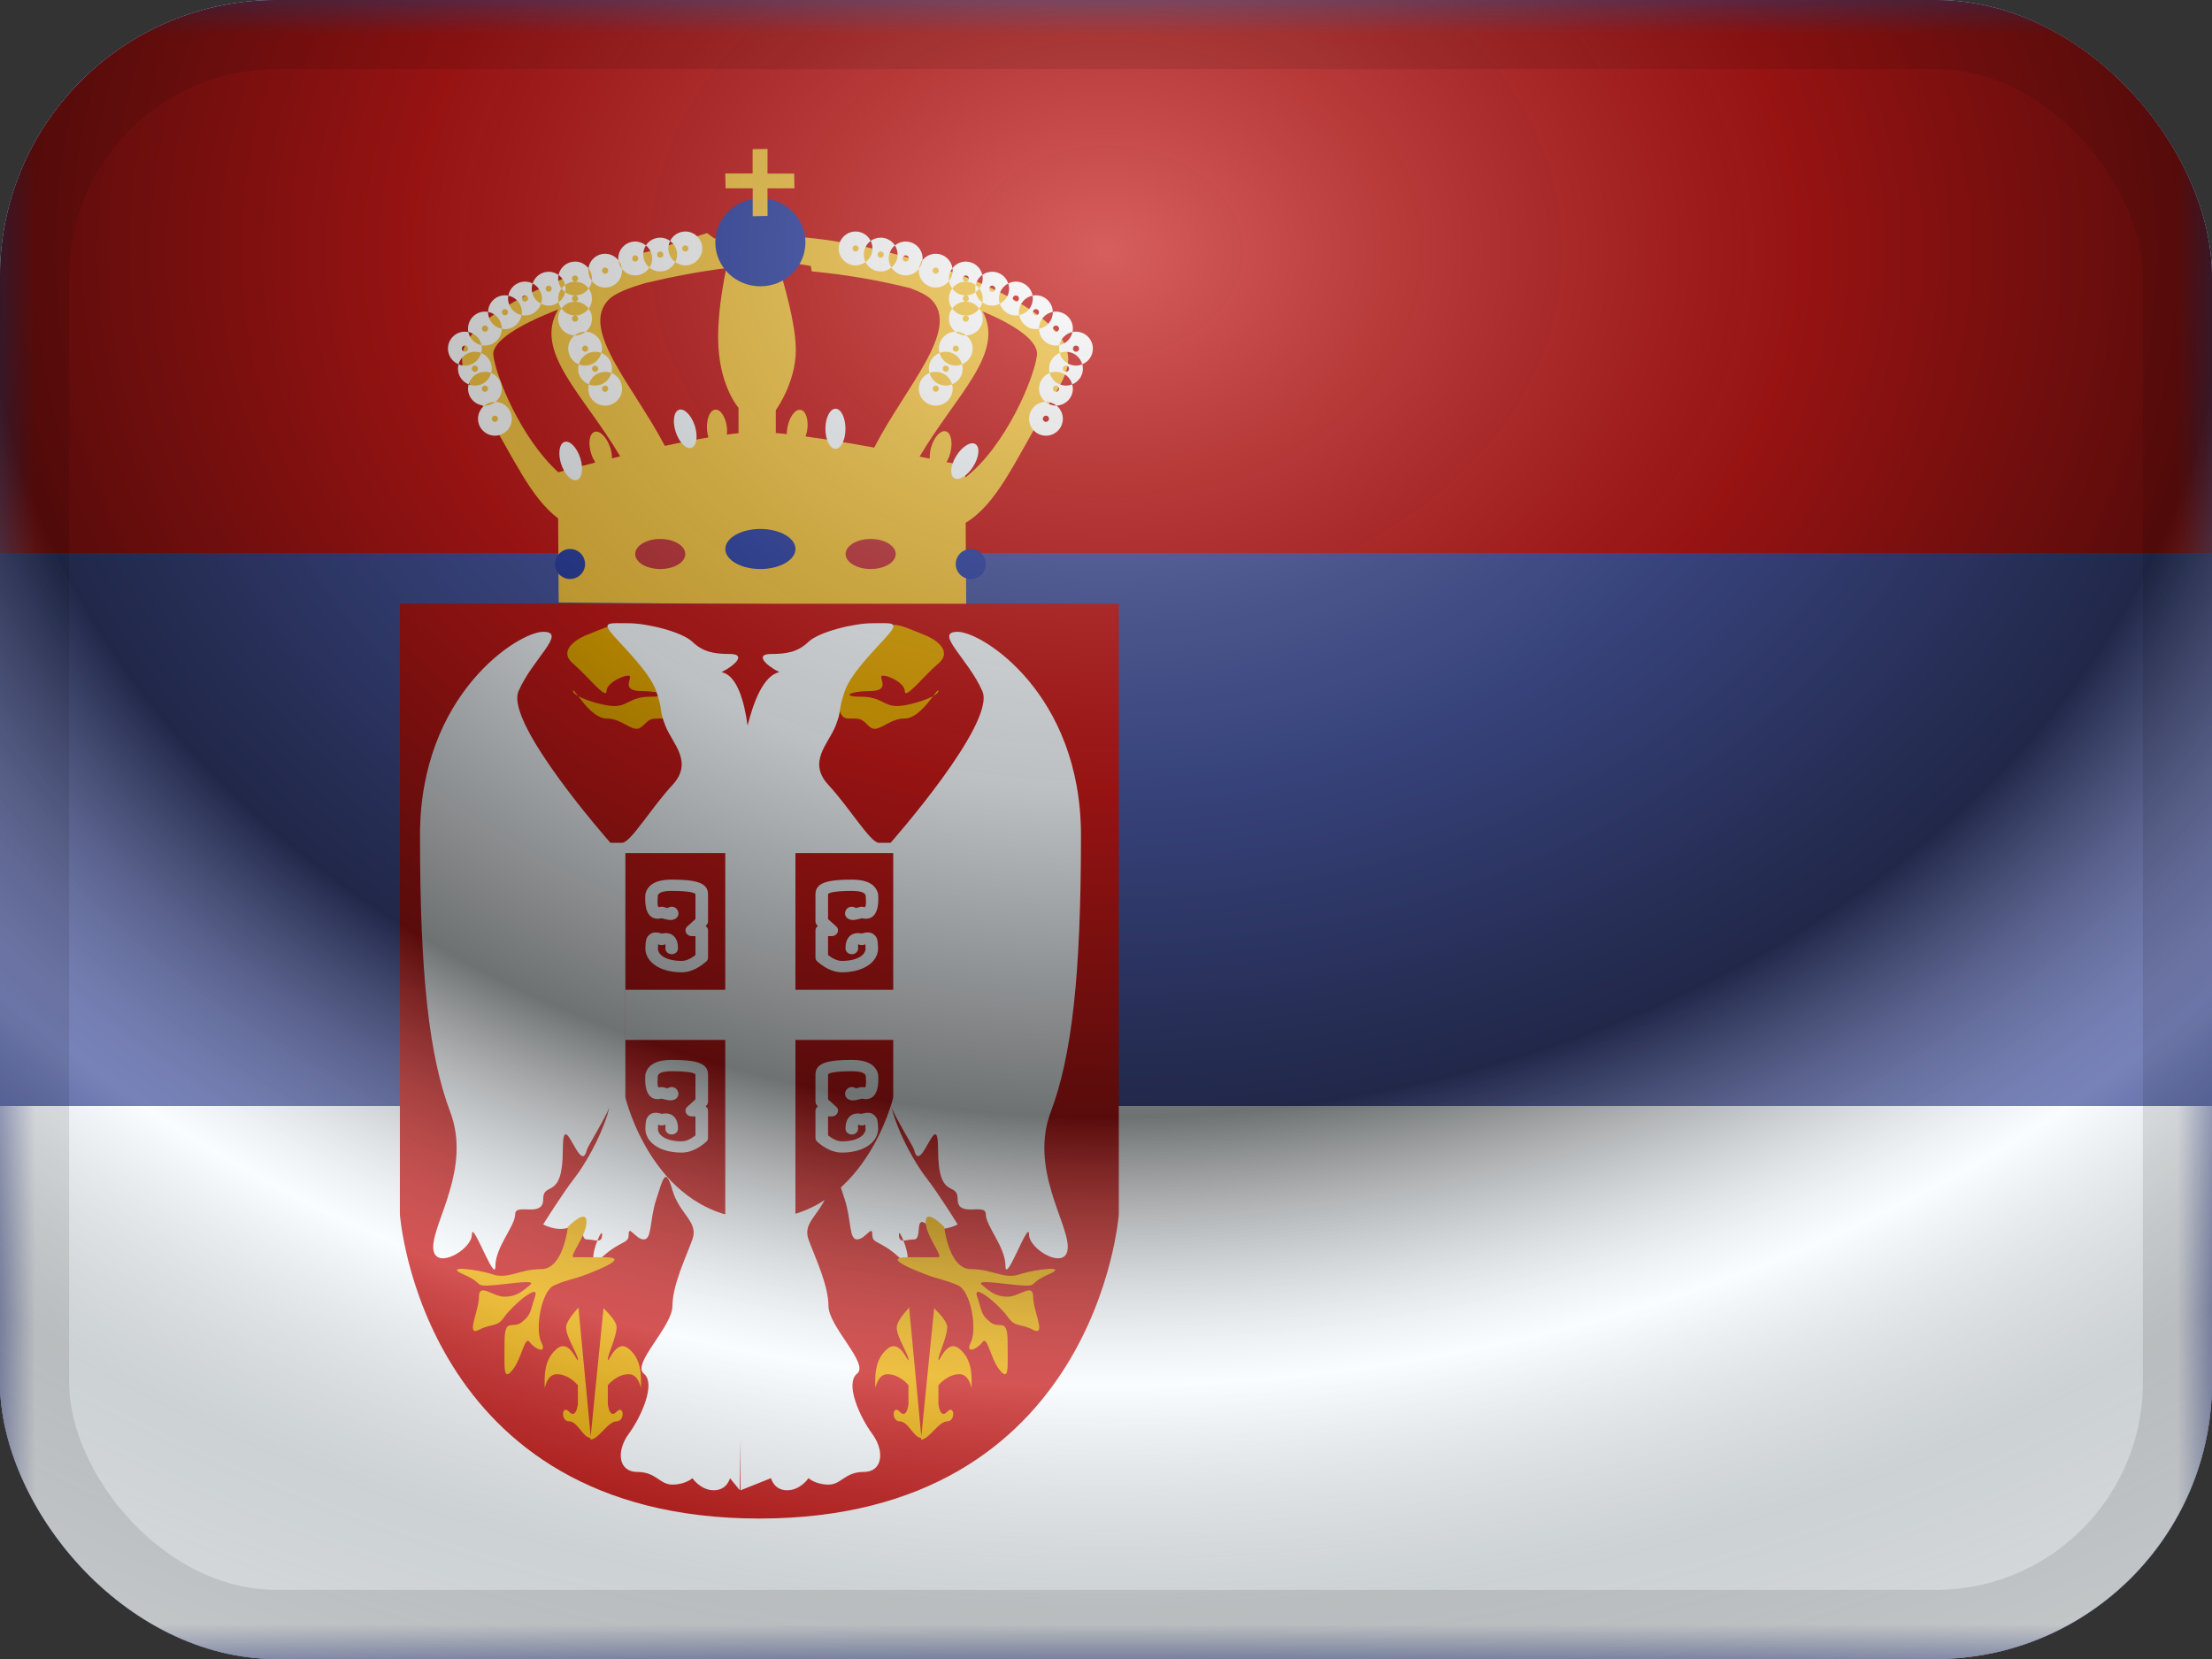
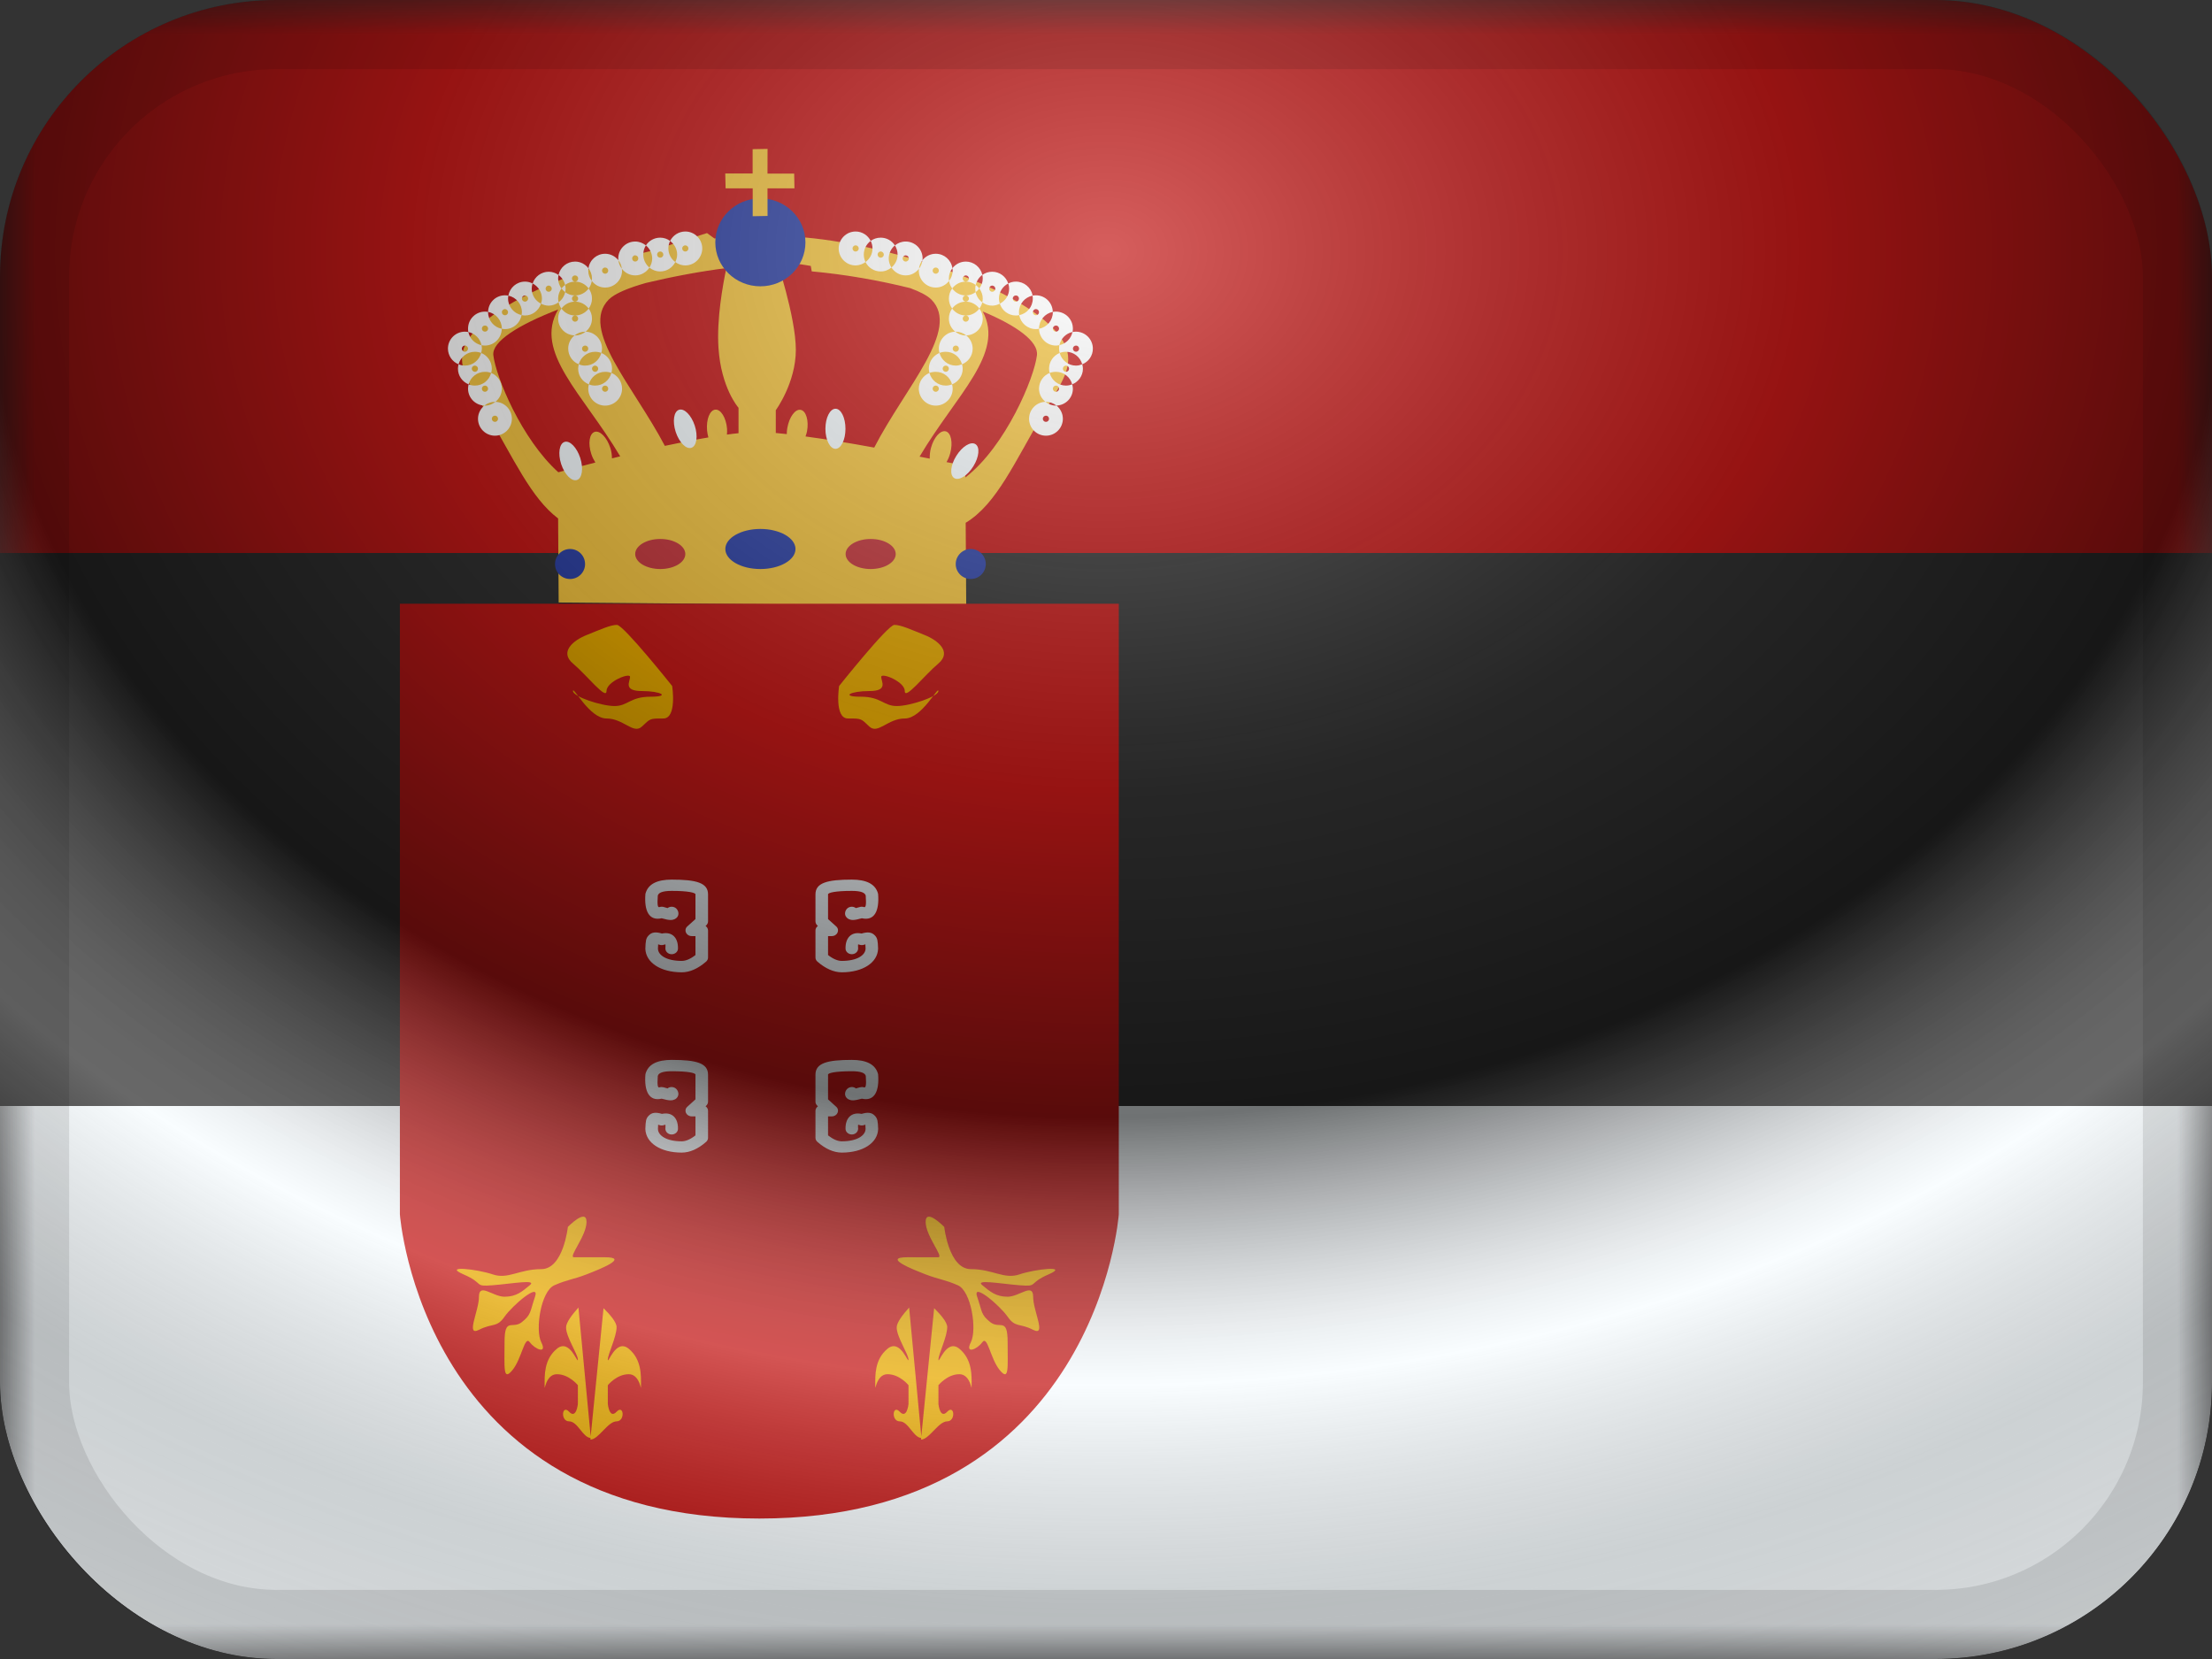
<svg xmlns="http://www.w3.org/2000/svg" width="32" height="24" viewBox="0 0 32 24" fill="none">
  <rect x="0" y="0" width="32" height="24" fill="#333333" stroke="none" />
  <g clip-path="url(#clip0_1177_3462)">
    <g clip-path="url(#clip1_1177_3462)">
-       <rect width="32" height="24" fill="white" />
-       <path fill-rule="evenodd" clip-rule="evenodd" d="M0 0V24H32V0H0Z" fill="#4857A1" />
      <mask id="mask0_1177_3462" style="mask-type:luminance" maskUnits="userSpaceOnUse" x="0" y="0" width="32" height="24">
        <path fill-rule="evenodd" clip-rule="evenodd" d="M0 0V24H32V0H0Z" fill="white" />
      </mask>
      <g mask="url(#mask0_1177_3462)">
        <path fill-rule="evenodd" clip-rule="evenodd" d="M0 0V8H32V0H0Z" fill="#C51918" />
        <path fill-rule="evenodd" clip-rule="evenodd" d="M0 16V24H32V16H0Z" fill="#F7FCFF" />
        <path d="M11.653 3.438V3.436C12.973 3.555 15.014 4.238 15.394 4.964C15.562 5.286 15.345 5.554 15.115 5.942C14.672 6.694 14.419 7.291 13.97 7.563L13.978 8.767L8.082 8.716L8.074 7.5C7.682 7.205 7.434 6.64 7.023 5.942C6.794 5.554 6.575 5.286 6.743 4.964C7.029 4.419 8.321 3.888 9.506 3.608C9.74 3.524 9.985 3.447 10.228 3.372L10.335 3.45C10.429 3.438 10.52 3.427 10.607 3.419L10.742 3.722H11.223C11.223 3.722 11.513 4.583 11.513 5.061C11.513 5.539 11.223 5.934 11.223 5.934V6.264C11.274 6.268 11.327 6.274 11.382 6.28C11.382 6.251 11.384 6.221 11.39 6.19C11.418 6.032 11.504 5.915 11.582 5.929C11.661 5.943 11.703 6.082 11.675 6.239C11.67 6.266 11.661 6.29 11.653 6.314C11.965 6.356 12.315 6.414 12.647 6.475C13.097 5.601 13.902 4.765 13.473 4.333C13.414 4.274 13.306 4.219 13.167 4.168C12.715 4.056 12.222 3.969 11.743 3.926L11.729 3.847C11.633 3.831 11.542 3.816 11.456 3.803L11.343 3.35C11.439 3.379 11.544 3.407 11.653 3.438ZM14.217 4.506C14.541 5.113 13.832 5.711 13.303 6.606C13.354 6.616 13.403 6.625 13.45 6.635C13.449 6.589 13.453 6.536 13.467 6.483C13.508 6.328 13.604 6.22 13.682 6.24C13.759 6.261 13.788 6.403 13.746 6.558C13.733 6.606 13.714 6.648 13.693 6.685C13.862 6.72 13.966 6.74 13.966 6.74V6.907C14.549 6.456 14.964 5.464 15.001 5.138C15.024 4.94 14.709 4.712 14.217 4.506ZM8.075 4.477C7.501 4.699 7.114 4.941 7.137 5.138C7.172 5.447 7.544 6.353 8.077 6.832C8.118 6.821 8.324 6.765 8.613 6.691C8.591 6.655 8.569 6.615 8.554 6.568C8.504 6.416 8.526 6.273 8.602 6.248C8.678 6.223 8.78 6.326 8.829 6.479C8.847 6.532 8.852 6.584 8.853 6.631C8.892 6.621 8.931 6.612 8.972 6.602C8.435 5.696 7.714 5.092 8.075 4.477ZM10.508 3.878C10.13 3.926 9.731 4.001 9.345 4.093C9.095 4.164 8.896 4.244 8.807 4.333C8.381 4.761 9.165 5.586 9.618 6.45C9.832 6.404 10.047 6.362 10.248 6.328C10.239 6.297 10.232 6.263 10.229 6.227C10.215 6.067 10.268 5.933 10.348 5.926C10.428 5.919 10.504 6.043 10.518 6.202C10.52 6.232 10.518 6.26 10.516 6.287C10.574 6.279 10.63 6.272 10.684 6.267V5.899C10.682 5.897 10.433 5.617 10.394 5.034C10.366 4.615 10.457 4.123 10.508 3.878Z" fill="#F6C540" />
        <path d="M8.247 7.942C8.367 7.942 8.464 8.04 8.464 8.16C8.464 8.279 8.367 8.376 8.247 8.376C8.127 8.376 8.029 8.28 8.029 8.16C8.029 8.04 8.127 7.942 8.247 7.942ZM14.044 7.942C14.164 7.942 14.261 8.04 14.261 8.16C14.261 8.28 14.164 8.376 14.044 8.376C13.924 8.376 13.826 8.28 13.826 8.16C13.826 8.04 13.924 7.942 14.044 7.942ZM11 7.652C11.28 7.652 11.508 7.782 11.508 7.942C11.508 8.102 11.28 8.232 11 8.232C10.72 8.232 10.493 8.102 10.493 7.942C10.493 7.782 10.72 7.652 11 7.652ZM11 2.87C11.36 2.87 11.652 3.155 11.652 3.506C11.652 3.858 11.36 4.142 11 4.142C10.64 4.142 10.348 3.858 10.348 3.506C10.348 3.155 10.64 2.87 11 2.87Z" fill="#2E42A5" />
        <path d="M9.552 7.797C9.752 7.797 9.914 7.895 9.914 8.015C9.914 8.135 9.752 8.232 9.552 8.232C9.352 8.232 9.19 8.135 9.189 8.015C9.189 7.895 9.352 7.797 9.552 7.797ZM12.596 7.797C12.796 7.797 12.958 7.895 12.958 8.015C12.958 8.135 12.795 8.232 12.596 8.232C12.396 8.232 12.234 8.135 12.233 8.015C12.233 7.895 12.396 7.797 12.596 7.797Z" fill="#C5363C" />
        <path d="M8.167 6.393C8.243 6.368 8.344 6.472 8.394 6.624C8.443 6.776 8.422 6.92 8.346 6.944C8.27 6.969 8.168 6.865 8.118 6.713C8.069 6.561 8.091 6.417 8.167 6.393ZM13.835 6.594C13.92 6.458 14.043 6.382 14.111 6.425C14.179 6.467 14.165 6.611 14.08 6.747C13.995 6.883 13.872 6.958 13.804 6.916C13.736 6.873 13.75 6.729 13.835 6.594ZM12.087 5.913C12.167 5.913 12.231 6.043 12.231 6.203C12.231 6.363 12.167 6.493 12.087 6.493C12.007 6.493 11.941 6.363 11.941 6.203C11.941 6.043 12.007 5.913 12.087 5.913ZM9.823 5.928C9.899 5.903 10.001 6.006 10.051 6.158C10.1 6.31 10.078 6.454 10.002 6.478C9.926 6.503 9.825 6.4 9.775 6.248C9.726 6.096 9.747 5.953 9.823 5.928Z" fill="#F7FCFF" />
        <path d="M7.167 5.813C7.299 5.817 7.405 5.925 7.405 6.058C7.405 6.193 7.295 6.303 7.16 6.303C7.025 6.303 6.915 6.193 6.915 6.058C6.915 5.981 6.952 5.912 7.008 5.867C7.01 5.867 7.013 5.868 7.016 5.868C7.073 5.868 7.125 5.847 7.167 5.813ZM15.124 5.813C15.166 5.847 15.218 5.868 15.276 5.868C15.279 5.868 15.281 5.867 15.283 5.867C15.339 5.912 15.376 5.981 15.376 6.058C15.376 6.193 15.266 6.303 15.131 6.303C14.996 6.303 14.887 6.193 14.887 6.058C14.887 5.925 14.992 5.817 15.124 5.813ZM7.16 6.013C7.135 6.013 7.115 6.033 7.115 6.058C7.115 6.083 7.135 6.103 7.16 6.103C7.185 6.103 7.205 6.083 7.205 6.058C7.205 6.033 7.185 6.013 7.16 6.013ZM15.131 6.013C15.106 6.014 15.086 6.034 15.086 6.058C15.086 6.083 15.106 6.103 15.131 6.103C15.156 6.103 15.176 6.083 15.176 6.058C15.176 6.033 15.156 6.013 15.131 6.013ZM8.845 5.395C8.935 5.431 8.999 5.52 8.999 5.623C8.999 5.758 8.889 5.868 8.754 5.868C8.619 5.868 8.51 5.758 8.51 5.623C8.51 5.601 8.513 5.58 8.519 5.56C8.547 5.572 8.577 5.578 8.609 5.578C8.723 5.578 8.817 5.5 8.845 5.395ZM13.446 5.395C13.474 5.5 13.568 5.578 13.682 5.578C13.714 5.578 13.744 5.571 13.773 5.56C13.778 5.58 13.782 5.601 13.782 5.623C13.782 5.758 13.672 5.868 13.537 5.868C13.402 5.868 13.292 5.758 13.292 5.623C13.292 5.52 13.356 5.431 13.446 5.395ZM7.105 5.395C7.196 5.431 7.26 5.519 7.26 5.623C7.26 5.7 7.223 5.768 7.167 5.813C7.165 5.813 7.162 5.813 7.16 5.813C7.102 5.813 7.05 5.833 7.008 5.867C6.876 5.863 6.771 5.755 6.771 5.623C6.771 5.601 6.774 5.58 6.779 5.56C6.807 5.572 6.838 5.578 6.87 5.578C6.984 5.578 7.078 5.5 7.105 5.395ZM15.185 5.395C15.212 5.5 15.307 5.578 15.421 5.578C15.453 5.578 15.483 5.571 15.511 5.56C15.516 5.58 15.521 5.601 15.521 5.623C15.521 5.756 15.415 5.863 15.283 5.867C15.241 5.834 15.188 5.813 15.131 5.813C15.129 5.813 15.126 5.813 15.124 5.813C15.068 5.768 15.031 5.7 15.031 5.623C15.031 5.52 15.095 5.431 15.185 5.395ZM7.016 5.578C6.991 5.578 6.971 5.598 6.971 5.623C6.971 5.648 6.991 5.668 7.016 5.668C7.04 5.667 7.061 5.647 7.061 5.623C7.06 5.598 7.04 5.578 7.016 5.578ZM8.754 5.578C8.729 5.578 8.709 5.598 8.709 5.623C8.709 5.647 8.729 5.667 8.754 5.668C8.779 5.668 8.799 5.648 8.799 5.623C8.799 5.598 8.779 5.578 8.754 5.578ZM13.537 5.578C13.512 5.578 13.492 5.598 13.492 5.623C13.492 5.648 13.512 5.668 13.537 5.668C13.562 5.668 13.582 5.647 13.582 5.623C13.582 5.598 13.562 5.578 13.537 5.578ZM15.276 5.578C15.252 5.578 15.232 5.598 15.231 5.623C15.231 5.648 15.252 5.668 15.276 5.668C15.301 5.668 15.321 5.647 15.321 5.623C15.321 5.598 15.301 5.578 15.276 5.578ZM13.591 5.106C13.619 5.211 13.714 5.289 13.827 5.289C13.859 5.289 13.889 5.281 13.917 5.27C13.922 5.29 13.927 5.312 13.927 5.334C13.927 5.437 13.863 5.524 13.773 5.56C13.745 5.456 13.65 5.379 13.537 5.379C13.505 5.379 13.474 5.384 13.446 5.395C13.441 5.375 13.437 5.355 13.437 5.334C13.437 5.231 13.501 5.142 13.591 5.106ZM6.961 5.106C7.051 5.142 7.115 5.23 7.115 5.334C7.115 5.355 7.111 5.375 7.105 5.395C7.078 5.384 7.047 5.379 7.016 5.379C6.902 5.379 6.807 5.456 6.779 5.56C6.689 5.524 6.625 5.437 6.625 5.334C6.625 5.312 6.628 5.29 6.634 5.27C6.662 5.282 6.693 5.289 6.726 5.289C6.839 5.289 6.933 5.211 6.961 5.106ZM8.699 5.106C8.79 5.142 8.854 5.23 8.854 5.334C8.854 5.355 8.85 5.375 8.845 5.395C8.817 5.384 8.786 5.379 8.754 5.379C8.641 5.379 8.546 5.456 8.519 5.56C8.428 5.524 8.364 5.437 8.364 5.334C8.364 5.312 8.368 5.29 8.373 5.27C8.401 5.282 8.432 5.289 8.465 5.289C8.578 5.289 8.671 5.211 8.699 5.106ZM15.33 5.106C15.358 5.211 15.453 5.289 15.566 5.289C15.598 5.289 15.628 5.281 15.656 5.27C15.662 5.29 15.666 5.312 15.666 5.334C15.666 5.437 15.601 5.524 15.511 5.56C15.483 5.456 15.39 5.379 15.276 5.379C15.244 5.379 15.213 5.384 15.185 5.395C15.179 5.375 15.176 5.355 15.176 5.334C15.176 5.231 15.24 5.142 15.33 5.106ZM6.87 5.289C6.845 5.289 6.825 5.309 6.825 5.334C6.825 5.358 6.846 5.378 6.87 5.379C6.895 5.379 6.915 5.358 6.915 5.334C6.915 5.309 6.895 5.289 6.87 5.289ZM8.609 5.289C8.585 5.289 8.564 5.309 8.564 5.334C8.565 5.358 8.585 5.379 8.609 5.379C8.634 5.379 8.654 5.358 8.654 5.334C8.654 5.309 8.634 5.289 8.609 5.289ZM13.682 5.289C13.657 5.289 13.637 5.309 13.637 5.334C13.637 5.358 13.657 5.378 13.682 5.379C13.706 5.379 13.726 5.358 13.727 5.334C13.727 5.309 13.707 5.289 13.682 5.289ZM15.421 5.289C15.396 5.289 15.376 5.309 15.376 5.334C15.376 5.358 15.396 5.378 15.421 5.379C15.446 5.379 15.466 5.358 15.466 5.334C15.466 5.309 15.446 5.289 15.421 5.289ZM6.726 4.798C6.743 4.799 6.759 4.8 6.775 4.803C6.795 4.899 6.87 4.974 6.966 4.994C6.969 5.01 6.971 5.027 6.971 5.044C6.971 5.065 6.966 5.086 6.961 5.106C6.933 5.095 6.902 5.089 6.87 5.089C6.757 5.089 6.662 5.166 6.634 5.27C6.544 5.234 6.481 5.146 6.48 5.044C6.48 4.908 6.59 4.798 6.726 4.798ZM8.472 4.798C8.604 4.802 8.709 4.911 8.709 5.044C8.709 5.065 8.705 5.086 8.699 5.106C8.671 5.095 8.641 5.089 8.609 5.089C8.496 5.089 8.401 5.166 8.373 5.27C8.283 5.234 8.22 5.146 8.22 5.044C8.22 4.966 8.256 4.897 8.312 4.852C8.315 4.852 8.317 4.853 8.319 4.853C8.377 4.853 8.43 4.832 8.472 4.798ZM13.819 4.798C13.861 4.832 13.914 4.853 13.972 4.853C13.974 4.853 13.976 4.852 13.977 4.852C14.034 4.897 14.071 4.966 14.071 5.044C14.071 5.147 14.007 5.234 13.917 5.27C13.889 5.166 13.795 5.089 13.682 5.089C13.649 5.089 13.619 5.095 13.591 5.106C13.585 5.086 13.582 5.065 13.582 5.044C13.582 4.911 13.688 4.802 13.819 4.798ZM15.276 4.508C15.412 4.509 15.521 4.618 15.521 4.754C15.521 4.771 15.519 4.787 15.516 4.803H15.517C15.533 4.8 15.55 4.798 15.566 4.798C15.701 4.799 15.81 4.908 15.81 5.044C15.81 5.147 15.747 5.234 15.656 5.27C15.628 5.166 15.534 5.089 15.421 5.089C15.389 5.089 15.358 5.095 15.33 5.106C15.325 5.086 15.321 5.065 15.321 5.044C15.321 5.026 15.323 5.009 15.326 4.993C15.421 4.973 15.495 4.898 15.515 4.803C15.42 4.823 15.346 4.898 15.326 4.993C15.31 4.996 15.293 4.999 15.276 4.999C15.142 4.999 15.033 4.89 15.031 4.756C15.145 4.735 15.231 4.636 15.231 4.516C15.231 4.515 15.23 4.514 15.23 4.512C15.245 4.51 15.261 4.508 15.276 4.508ZM6.726 4.999C6.701 4.999 6.681 5.019 6.681 5.044C6.681 5.068 6.701 5.089 6.726 5.089C6.75 5.088 6.77 5.068 6.771 5.044C6.771 5.019 6.75 4.999 6.726 4.999ZM8.465 4.999C8.44 4.999 8.42 5.019 8.42 5.044C8.42 5.068 8.44 5.089 8.465 5.089C8.489 5.088 8.51 5.068 8.51 5.044C8.51 5.019 8.49 4.999 8.465 4.999ZM13.827 4.999C13.802 4.999 13.782 5.019 13.782 5.044C13.782 5.068 13.802 5.089 13.827 5.089C13.852 5.088 13.872 5.068 13.872 5.044C13.872 5.019 13.852 4.999 13.827 4.999ZM15.566 4.999C15.542 4.999 15.521 5.019 15.521 5.044C15.522 5.068 15.542 5.089 15.566 5.089C15.591 5.088 15.611 5.068 15.611 5.044C15.611 5.019 15.591 4.999 15.566 4.999ZM7.061 4.512C7.061 4.514 7.061 4.515 7.061 4.516C7.061 4.636 7.146 4.735 7.259 4.756C7.257 4.89 7.15 4.998 7.016 4.999C6.999 4.999 6.982 4.997 6.966 4.994C6.946 4.898 6.871 4.823 6.775 4.803C6.772 4.787 6.771 4.771 6.771 4.754C6.771 4.618 6.88 4.508 7.016 4.508C7.031 4.508 7.046 4.51 7.061 4.512ZM8.516 4.464C8.546 4.504 8.564 4.554 8.564 4.609C8.564 4.686 8.528 4.754 8.472 4.798C8.469 4.798 8.467 4.798 8.465 4.798C8.407 4.798 8.354 4.819 8.312 4.852C8.181 4.848 8.074 4.742 8.074 4.609C8.074 4.555 8.092 4.504 8.122 4.464C8.167 4.524 8.238 4.564 8.319 4.564C8.4 4.564 8.471 4.524 8.516 4.464ZM14.168 4.464C14.198 4.504 14.217 4.554 14.217 4.609C14.217 4.742 14.11 4.849 13.977 4.852C13.936 4.819 13.884 4.799 13.827 4.798C13.825 4.798 13.822 4.798 13.819 4.798C13.764 4.754 13.727 4.686 13.727 4.609C13.727 4.555 13.745 4.504 13.774 4.464C13.819 4.524 13.891 4.564 13.972 4.564C14.053 4.564 14.123 4.524 14.168 4.464ZM7.016 4.709C6.991 4.709 6.971 4.729 6.971 4.754C6.971 4.778 6.991 4.798 7.016 4.798C7.04 4.798 7.061 4.778 7.061 4.754C7.061 4.729 7.04 4.709 7.016 4.709ZM15.276 4.709C15.252 4.709 15.232 4.729 15.231 4.754C15.231 4.778 15.252 4.798 15.276 4.798C15.301 4.798 15.321 4.778 15.321 4.754C15.321 4.729 15.301 4.709 15.276 4.709ZM7.354 4.277C7.352 4.291 7.35 4.305 7.35 4.319C7.35 4.437 7.434 4.535 7.545 4.558C7.525 4.674 7.426 4.761 7.305 4.761C7.289 4.761 7.274 4.759 7.259 4.756L7.26 4.754C7.26 4.634 7.174 4.534 7.061 4.512C7.063 4.379 7.171 4.272 7.305 4.272C7.322 4.272 7.339 4.274 7.354 4.277ZM14.986 4.272C15.12 4.272 15.228 4.379 15.23 4.512C15.117 4.534 15.031 4.634 15.031 4.754V4.756C15.017 4.759 15.002 4.761 14.986 4.761C14.866 4.761 14.765 4.674 14.745 4.559C14.857 4.537 14.941 4.438 14.941 4.319C14.941 4.304 14.939 4.29 14.937 4.276C14.953 4.273 14.969 4.272 14.986 4.272ZM8.319 4.564C8.295 4.564 8.274 4.584 8.274 4.609C8.275 4.634 8.295 4.654 8.319 4.654C8.344 4.654 8.364 4.634 8.364 4.609C8.364 4.584 8.344 4.564 8.319 4.564ZM13.972 4.564C13.947 4.564 13.927 4.584 13.927 4.609C13.927 4.634 13.947 4.654 13.972 4.654C13.996 4.654 14.016 4.634 14.017 4.609C14.017 4.584 13.996 4.564 13.972 4.564ZM7.595 4.074C7.635 4.074 7.672 4.084 7.705 4.101C7.697 4.125 7.692 4.15 7.692 4.176C7.692 4.271 7.747 4.353 7.826 4.393C7.794 4.492 7.704 4.564 7.595 4.564C7.578 4.564 7.561 4.562 7.545 4.558C7.547 4.545 7.55 4.531 7.55 4.516C7.55 4.398 7.466 4.3 7.354 4.277C7.374 4.162 7.474 4.074 7.595 4.074ZM14.696 4.074C14.815 4.074 14.914 4.158 14.937 4.269V4.277C14.825 4.3 14.741 4.398 14.741 4.516C14.741 4.531 14.743 4.545 14.745 4.559C14.729 4.562 14.713 4.564 14.696 4.564C14.587 4.564 14.495 4.492 14.464 4.393C14.543 4.353 14.599 4.272 14.599 4.176C14.599 4.15 14.594 4.125 14.586 4.101C14.619 4.084 14.656 4.074 14.696 4.074ZM7.305 4.471C7.28 4.472 7.26 4.492 7.26 4.516C7.26 4.541 7.28 4.561 7.305 4.561C7.33 4.561 7.35 4.541 7.35 4.516C7.349 4.492 7.329 4.471 7.305 4.471ZM14.986 4.471C14.962 4.471 14.942 4.492 14.941 4.516C14.941 4.541 14.961 4.561 14.986 4.561C15.011 4.561 15.031 4.541 15.031 4.516C15.031 4.492 15.011 4.471 14.986 4.471ZM8.175 4.122C8.179 4.139 8.183 4.158 8.183 4.176C8.183 4.194 8.179 4.21 8.176 4.226C8.216 4.256 8.265 4.274 8.319 4.274C8.4 4.274 8.471 4.234 8.516 4.173C8.546 4.214 8.564 4.264 8.564 4.319C8.564 4.373 8.546 4.423 8.516 4.464C8.471 4.403 8.4 4.364 8.319 4.364C8.238 4.364 8.167 4.403 8.122 4.464C8.102 4.437 8.089 4.406 8.081 4.373C8.129 4.338 8.163 4.286 8.176 4.226C8.156 4.211 8.138 4.194 8.123 4.173C8.138 4.154 8.155 4.136 8.175 4.122ZM14.115 4.122C14.135 4.136 14.152 4.154 14.167 4.173C14.152 4.194 14.135 4.211 14.114 4.226C14.127 4.287 14.162 4.339 14.21 4.374C14.202 4.407 14.188 4.437 14.168 4.464C14.123 4.403 14.052 4.364 13.972 4.364C13.891 4.364 13.819 4.403 13.774 4.464C13.745 4.423 13.727 4.373 13.727 4.319C13.727 4.264 13.745 4.214 13.775 4.173C13.82 4.234 13.891 4.274 13.972 4.274C14.025 4.274 14.074 4.255 14.114 4.226C14.111 4.21 14.109 4.193 14.109 4.176C14.109 4.158 14.111 4.139 14.115 4.122ZM7.938 3.931C7.991 3.931 8.04 3.949 8.08 3.978C8.077 3.995 8.074 4.012 8.074 4.029C8.074 4.083 8.093 4.133 8.123 4.173C8.093 4.214 8.074 4.264 8.074 4.319C8.074 4.337 8.077 4.355 8.081 4.373C8.041 4.402 7.992 4.421 7.938 4.422C7.897 4.422 7.86 4.41 7.826 4.393C7.834 4.37 7.84 4.345 7.84 4.319C7.84 4.224 7.785 4.142 7.705 4.101C7.737 4.003 7.829 3.931 7.938 3.931ZM14.354 3.931C14.463 3.931 14.554 4.003 14.586 4.101C14.506 4.142 14.451 4.224 14.451 4.319C14.451 4.345 14.456 4.37 14.464 4.393C14.431 4.41 14.394 4.421 14.354 4.422C14.3 4.422 14.251 4.403 14.21 4.374C14.214 4.356 14.217 4.338 14.217 4.319C14.217 4.264 14.197 4.214 14.167 4.173C14.197 4.133 14.217 4.084 14.217 4.029C14.217 4.011 14.214 3.994 14.211 3.977C14.251 3.948 14.301 3.931 14.354 3.931ZM7.595 4.274C7.57 4.274 7.55 4.294 7.55 4.319C7.55 4.344 7.57 4.364 7.595 4.364C7.619 4.364 7.64 4.344 7.64 4.319C7.64 4.294 7.62 4.274 7.595 4.274ZM8.319 4.274C8.295 4.274 8.274 4.294 8.274 4.319C8.274 4.344 8.295 4.364 8.319 4.364C8.344 4.364 8.364 4.344 8.364 4.319C8.364 4.294 8.344 4.274 8.319 4.274ZM13.972 4.274C13.947 4.274 13.927 4.294 13.927 4.319C13.927 4.344 13.947 4.364 13.972 4.364C13.996 4.364 14.017 4.344 14.017 4.319C14.017 4.294 13.996 4.274 13.972 4.274ZM14.696 4.274C14.671 4.274 14.651 4.294 14.651 4.319C14.652 4.344 14.672 4.364 14.696 4.364C14.721 4.364 14.741 4.344 14.741 4.319C14.741 4.294 14.721 4.274 14.696 4.274ZM7.938 4.131C7.913 4.131 7.893 4.152 7.893 4.176C7.893 4.201 7.913 4.221 7.938 4.221C7.962 4.221 7.982 4.201 7.982 4.176C7.982 4.152 7.962 4.132 7.938 4.131ZM14.354 4.131C14.33 4.131 14.31 4.152 14.31 4.176C14.31 4.201 14.33 4.221 14.354 4.221C14.379 4.221 14.399 4.201 14.399 4.176C14.399 4.152 14.379 4.132 14.354 4.131ZM8.319 3.784C8.398 3.784 8.468 3.822 8.513 3.881C8.511 3.892 8.51 3.903 8.51 3.915C8.51 3.971 8.529 4.022 8.561 4.063C8.555 4.104 8.539 4.142 8.516 4.173C8.471 4.113 8.4 4.074 8.319 4.074C8.265 4.074 8.215 4.092 8.175 4.122C8.161 4.063 8.127 4.012 8.08 3.978C8.103 3.867 8.202 3.784 8.319 3.784ZM13.972 3.784C14.089 3.784 14.187 3.867 14.211 3.977C14.163 4.011 14.129 4.063 14.115 4.122C14.075 4.092 14.026 4.074 13.972 4.074C13.891 4.074 13.82 4.113 13.775 4.173C13.752 4.142 13.735 4.105 13.729 4.064C13.762 4.023 13.782 3.971 13.782 3.915C13.782 3.903 13.78 3.891 13.778 3.88C13.823 3.822 13.893 3.784 13.972 3.784ZM8.754 3.671C8.832 3.671 8.901 3.708 8.946 3.765C8.951 3.812 8.969 3.853 8.996 3.888C8.997 3.897 8.999 3.906 8.999 3.915C8.999 4.05 8.889 4.16 8.754 4.16C8.675 4.16 8.605 4.122 8.561 4.063C8.562 4.052 8.564 4.041 8.564 4.029C8.564 3.973 8.545 3.922 8.513 3.881C8.529 3.762 8.631 3.671 8.754 3.671ZM13.537 3.671C13.66 3.671 13.761 3.761 13.778 3.88C13.746 3.921 13.727 3.973 13.727 4.029C13.727 4.041 13.728 4.053 13.729 4.064C13.685 4.122 13.616 4.16 13.537 4.16C13.402 4.16 13.292 4.05 13.292 3.915C13.292 3.906 13.293 3.897 13.294 3.888C13.321 3.853 13.339 3.812 13.344 3.765C13.389 3.708 13.458 3.671 13.537 3.671ZM8.319 3.984C8.295 3.984 8.274 4.004 8.274 4.029C8.274 4.054 8.295 4.074 8.319 4.074C8.344 4.074 8.364 4.054 8.364 4.029C8.364 4.004 8.344 3.984 8.319 3.984ZM13.972 3.984C13.947 3.984 13.927 4.004 13.927 4.029C13.927 4.054 13.947 4.074 13.972 4.074C13.996 4.074 14.017 4.054 14.017 4.029C14.017 4.004 13.996 3.984 13.972 3.984ZM9.189 3.494C9.248 3.494 9.302 3.516 9.344 3.55C9.319 3.589 9.306 3.635 9.306 3.683C9.306 3.759 9.341 3.826 9.395 3.871C9.351 3.938 9.276 3.984 9.189 3.984C9.111 3.984 9.041 3.946 8.996 3.888C8.991 3.842 8.974 3.8 8.946 3.765C8.945 3.757 8.944 3.748 8.944 3.739C8.944 3.604 9.054 3.494 9.189 3.494ZM13.102 3.494C13.238 3.494 13.347 3.604 13.347 3.739C13.347 3.748 13.345 3.757 13.344 3.765C13.317 3.8 13.299 3.842 13.294 3.888C13.249 3.946 13.181 3.984 13.102 3.984C13.016 3.984 12.94 3.938 12.896 3.87C12.95 3.825 12.985 3.759 12.985 3.683C12.985 3.634 12.971 3.589 12.946 3.55C12.989 3.515 13.043 3.494 13.102 3.494ZM8.754 3.87C8.729 3.87 8.709 3.89 8.709 3.915C8.709 3.939 8.729 3.959 8.754 3.96C8.779 3.96 8.799 3.94 8.799 3.915C8.799 3.89 8.779 3.87 8.754 3.87ZM13.537 3.87C13.512 3.87 13.492 3.89 13.492 3.915C13.492 3.94 13.512 3.96 13.537 3.96C13.562 3.96 13.582 3.939 13.582 3.915C13.582 3.89 13.562 3.87 13.537 3.87ZM9.551 3.438C9.605 3.438 9.654 3.456 9.694 3.486C9.678 3.519 9.669 3.555 9.669 3.594C9.669 3.675 9.708 3.746 9.769 3.791C9.729 3.871 9.647 3.927 9.551 3.927C9.491 3.927 9.437 3.906 9.395 3.871C9.419 3.833 9.435 3.788 9.435 3.739C9.435 3.663 9.398 3.595 9.344 3.55C9.387 3.483 9.464 3.438 9.551 3.438ZM12.741 3.438C12.827 3.438 12.903 3.483 12.946 3.55C12.892 3.595 12.857 3.663 12.857 3.739C12.857 3.787 12.872 3.832 12.896 3.87C12.854 3.905 12.801 3.927 12.741 3.927C12.645 3.927 12.561 3.872 12.521 3.791C12.582 3.746 12.622 3.675 12.622 3.594C12.622 3.555 12.612 3.518 12.596 3.485C12.636 3.455 12.687 3.438 12.741 3.438ZM9.914 3.349C10.049 3.349 10.159 3.459 10.159 3.594C10.159 3.729 10.049 3.839 9.914 3.84C9.86 3.84 9.809 3.821 9.769 3.791C9.785 3.758 9.796 3.722 9.796 3.683C9.796 3.602 9.755 3.531 9.694 3.486C9.734 3.405 9.818 3.349 9.914 3.349ZM12.378 3.349C12.474 3.349 12.556 3.405 12.596 3.485C12.535 3.53 12.496 3.602 12.496 3.683C12.496 3.722 12.505 3.758 12.521 3.791C12.481 3.82 12.432 3.839 12.378 3.84C12.243 3.84 12.133 3.73 12.133 3.594C12.133 3.459 12.243 3.349 12.378 3.349ZM9.189 3.694C9.165 3.694 9.145 3.714 9.145 3.739C9.145 3.764 9.165 3.784 9.189 3.784C9.214 3.784 9.234 3.764 9.234 3.739C9.234 3.714 9.214 3.694 9.189 3.694ZM13.102 3.694C13.078 3.694 13.058 3.714 13.058 3.739C13.058 3.764 13.078 3.784 13.102 3.784C13.127 3.784 13.148 3.764 13.148 3.739C13.147 3.714 13.127 3.694 13.102 3.694ZM9.551 3.638C9.526 3.638 9.506 3.658 9.506 3.683C9.506 3.708 9.526 3.728 9.551 3.728C9.575 3.728 9.596 3.708 9.596 3.683C9.596 3.659 9.576 3.638 9.551 3.638ZM12.741 3.638C12.716 3.638 12.696 3.658 12.696 3.683C12.697 3.708 12.716 3.728 12.741 3.728C12.766 3.728 12.786 3.708 12.786 3.683C12.786 3.659 12.766 3.639 12.741 3.638ZM9.914 3.549C9.889 3.549 9.869 3.57 9.869 3.594C9.869 3.619 9.889 3.639 9.914 3.639C9.939 3.639 9.959 3.619 9.959 3.594C9.959 3.57 9.939 3.55 9.914 3.549ZM12.378 3.549C12.353 3.549 12.333 3.57 12.333 3.594C12.333 3.619 12.353 3.639 12.378 3.639C12.402 3.639 12.423 3.619 12.423 3.594C12.423 3.57 12.403 3.55 12.378 3.549Z" fill="white" />
        <path d="M11.104 2.154L11.103 2.511L11.489 2.511L11.493 2.725L11.103 2.725L11.104 3.124L10.889 3.128L10.889 2.725L10.497 2.725L10.492 2.51L10.888 2.51L10.888 2.158L11.104 2.154Z" fill="#F6C540" />
        <path fill-rule="evenodd" clip-rule="evenodd" d="M5.785 8.734H16.185V17.568C16.185 17.568 15.871 21.968 10.985 21.968C6.1 21.968 5.785 17.568 5.785 17.568V8.734Z" fill="#C51918" />
        <path fill-rule="evenodd" clip-rule="evenodd" d="M8.925 9.04C8.83 9.04 8.683 9.108 8.488 9.186C8.294 9.263 8.089 9.431 8.289 9.599C8.488 9.766 8.774 10.134 8.774 9.997C8.774 9.859 9.115 9.726 9.115 9.792C9.115 9.859 9.009 9.997 9.286 9.997C9.563 9.997 9.706 10.079 9.411 10.079C9.115 10.079 9.083 10.214 8.891 10.214C8.699 10.214 8.289 10.078 8.289 9.997C8.289 9.916 8.526 10.394 8.774 10.394C9.021 10.394 9.162 10.627 9.286 10.511C9.411 10.394 9.396 10.394 9.596 10.394C9.797 10.394 9.724 9.924 9.724 9.924C9.724 9.924 9.02 9.04 8.925 9.04Z" fill="#E8AA00" />
        <path fill-rule="evenodd" clip-rule="evenodd" d="M12.938 9.04C13.034 9.04 13.18 9.108 13.375 9.186C13.57 9.263 13.774 9.431 13.575 9.599C13.375 9.766 13.089 10.134 13.089 9.997C13.089 9.859 12.748 9.726 12.748 9.792C12.748 9.859 12.854 9.997 12.577 9.997C12.3 9.997 12.157 10.079 12.453 10.079C12.748 10.079 12.78 10.214 12.973 10.214C13.165 10.214 13.575 10.078 13.575 9.997C13.575 9.916 13.337 10.394 13.089 10.394C12.842 10.394 12.701 10.627 12.577 10.511C12.453 10.394 12.467 10.394 12.267 10.394C12.066 10.394 12.139 9.924 12.139 9.924C12.139 9.924 12.843 9.04 12.938 9.04Z" fill="#E8AA00" />
-         <path d="M12.619 9.016C12.884 9.016 12.992 8.995 12.884 9.14C12.775 9.285 12.322 9.702 12.22 10C12.118 10.298 12.186 10.252 12.086 10.505C11.986 10.758 11.676 11.023 11.985 11.356C12.294 11.69 12.592 12.192 12.713 12.192H12.884C12.884 12.192 14.411 10.465 14.212 10C14.012 9.535 13.498 9.14 13.854 9.14C14.212 9.14 15.637 10.043 15.638 12.08C15.638 14.117 15.506 15.276 15.2 16.088C14.895 16.899 15.447 17.677 15.447 18.039C15.447 18.401 14.886 18.084 14.886 17.857C14.886 17.631 14.546 18.59 14.546 18.315C14.546 18.04 14.261 17.736 14.261 17.565C14.261 17.395 13.854 17.625 13.854 17.35C13.854 17.075 13.571 17.382 13.571 16.633C13.571 15.969 13.316 17.032 13.224 16.633C13.212 16.586 12.963 16.189 12.898 16.024C12.893 16.006 12.888 15.987 12.884 15.969C12.884 15.981 12.889 16 12.898 16.024C13.004 16.428 13.25 16.847 13.407 17.048C13.572 17.258 13.854 17.713 13.854 17.713C13.842 17.72 13.586 17.856 13.407 17.713C13.224 17.566 13.346 17.929 13.224 17.93C13.164 17.93 13.11 17.946 13.07 17.947C13.037 17.864 13.004 17.807 13.004 17.857C13.004 17.931 13.029 17.948 13.07 17.947C13.132 18.103 13.189 18.354 13.004 18.186C12.72 17.93 12.619 18.002 12.619 17.857C12.619 17.713 12.519 17.929 12.399 17.93C12.28 17.93 12.319 17.652 12.22 17.35C12.121 17.047 12.085 16.87 11.985 17.218C11.885 17.565 11.604 17.673 11.696 17.93C11.789 18.186 11.985 18.591 11.985 18.892C11.985 19.192 12.579 19.729 12.399 19.872C12.22 20.015 12.437 20.497 12.619 20.744C12.801 20.991 12.771 21.294 12.495 21.294C12.22 21.294 12.174 21.477 11.985 21.477C11.797 21.476 11.696 21.384 11.696 21.384C11.692 21.39 11.577 21.559 11.387 21.559C11.195 21.559 11.155 21.387 11.154 21.384L10.714 21.559V20.811L10.703 21.559L10.56 21.384C10.56 21.384 10.52 21.559 10.326 21.559C10.133 21.559 10.017 21.384 10.017 21.384C10.017 21.384 9.916 21.477 9.728 21.477C9.539 21.476 9.494 21.294 9.219 21.294C8.943 21.294 8.913 20.991 9.095 20.744C9.276 20.497 9.493 20.015 9.314 19.872C9.135 19.729 9.728 19.192 9.728 18.892C9.728 18.591 9.924 18.186 10.017 17.93C10.109 17.673 9.828 17.565 9.728 17.218C9.627 16.87 9.593 17.047 9.494 17.35C9.395 17.652 9.434 17.929 9.314 17.93C9.195 17.93 9.095 17.713 9.095 17.857C9.095 18.002 8.994 17.93 8.71 18.186C8.525 18.353 8.58 18.103 8.642 17.947C8.684 17.948 8.71 17.932 8.71 17.857C8.71 17.807 8.675 17.863 8.642 17.947C8.602 17.946 8.549 17.93 8.49 17.93C8.367 17.93 8.49 17.566 8.307 17.713C8.125 17.859 7.863 17.716 7.858 17.713C7.858 17.713 8.142 17.258 8.307 17.048C8.45 16.864 8.669 16.498 8.786 16.127L8.815 16.021C8.753 16.184 8.502 16.585 8.49 16.633C8.398 17.032 8.142 15.969 8.142 16.633C8.142 17.382 7.859 17.075 7.858 17.35C7.858 17.625 7.453 17.395 7.453 17.565C7.453 17.736 7.167 18.04 7.167 18.315C7.167 18.573 6.868 17.746 6.831 17.828L6.821 17.901C6.759 18.122 6.267 18.378 6.267 18.039C6.267 17.677 6.819 16.899 6.514 16.088C6.208 15.276 6.076 14.117 6.076 12.08C6.076 10.043 7.501 9.14 7.858 9.14C8.216 9.14 7.7 9.535 7.501 10C7.302 10.465 8.83 12.192 8.83 12.192H9.001C9.122 12.191 9.419 11.69 9.728 11.356C10.037 11.023 9.728 10.758 9.628 10.505C9.528 10.252 9.596 10.298 9.494 10C9.392 9.702 8.939 9.285 8.83 9.14C8.722 8.995 8.83 9.016 9.095 9.016C9.36 9.016 9.865 9.14 10.017 9.285C10.168 9.43 10.327 9.461 10.56 9.461C10.793 9.461 10.649 9.618 10.437 9.724C10.667 9.768 10.768 10.156 10.815 10.496C10.9 10.156 11.046 9.768 11.276 9.724C11.064 9.618 10.921 9.461 11.154 9.461C11.387 9.461 11.545 9.43 11.696 9.285C11.848 9.14 12.354 9.016 12.619 9.016Z" fill="#F7FCFF" />
        <path d="M8.545 20.779L8.731 18.925C8.825 19.017 8.92 19.128 8.92 19.198C8.92 19.339 8.794 19.589 8.793 19.668C8.793 19.747 8.907 19.356 9.096 19.512C9.285 19.668 9.273 19.904 9.273 20.039C9.273 20.174 9.272 19.88 9.096 19.88C8.923 19.88 8.797 20.034 8.793 20.039V20.311C8.793 20.311 8.815 20.535 8.92 20.423C9.025 20.311 9.047 20.561 8.92 20.562C8.793 20.562 8.658 20.826 8.541 20.826L8.543 20.802C8.429 20.795 8.358 20.562 8.233 20.562C8.105 20.562 8.128 20.311 8.233 20.423C8.337 20.535 8.36 20.311 8.36 20.311V20.039C8.36 20.039 8.232 19.88 8.056 19.88C7.88 19.88 7.879 20.174 7.879 20.039C7.879 19.904 7.867 19.668 8.056 19.512C8.245 19.355 8.36 19.747 8.36 19.668C8.359 19.589 8.189 19.343 8.189 19.202C8.189 19.132 8.278 19.015 8.368 18.916L8.545 20.779Z" fill="#E8AA00" />
        <path d="M13.328 20.779L13.514 18.925C13.608 19.017 13.703 19.128 13.703 19.198C13.703 19.339 13.577 19.589 13.576 19.668C13.576 19.747 13.69 19.356 13.879 19.512C14.068 19.668 14.056 19.904 14.056 20.039C14.056 20.174 14.055 19.88 13.879 19.88C13.706 19.88 13.581 20.034 13.576 20.039V20.311C13.576 20.311 13.598 20.535 13.703 20.423C13.808 20.311 13.83 20.561 13.703 20.562C13.576 20.562 13.441 20.826 13.324 20.826L13.326 20.802C13.213 20.795 13.141 20.562 13.016 20.562C12.889 20.562 12.911 20.311 13.016 20.423C13.121 20.535 13.143 20.311 13.143 20.311V20.039C13.143 20.039 13.015 19.88 12.839 19.88C12.664 19.88 12.662 20.174 12.662 20.039C12.662 19.904 12.65 19.668 12.839 19.512C13.028 19.355 13.143 19.747 13.143 19.668C13.142 19.589 12.972 19.343 12.972 19.202C12.972 19.132 13.062 19.015 13.152 18.916L13.328 20.779Z" fill="#E8AA00" />
        <path d="M8.215 17.749C8.217 17.748 8.484 17.472 8.485 17.676C8.485 17.882 8.216 18.188 8.303 18.188H8.747C9.112 18.188 8.683 18.359 8.485 18.436C8.287 18.512 8.216 18.508 8.02 18.593C7.824 18.678 7.74 19.238 7.83 19.417C7.921 19.596 7.74 19.521 7.664 19.417C7.589 19.314 7.55 19.653 7.413 19.821C7.275 19.988 7.299 19.789 7.299 19.417C7.299 19.046 7.412 19.237 7.55 19.126C7.688 19.016 7.665 18.977 7.74 18.759C7.814 18.542 7.413 18.885 7.299 19.048C7.186 19.211 7.128 19.136 6.929 19.238C6.731 19.338 6.929 18.967 6.929 18.759C6.929 18.552 7.129 18.759 7.299 18.759C7.47 18.759 7.553 18.684 7.664 18.593C7.775 18.503 7.412 18.57 7.128 18.593C6.845 18.616 7.016 18.57 6.706 18.436C6.397 18.302 6.905 18.36 7.128 18.436C7.351 18.512 7.51 18.36 7.83 18.36C8.151 18.36 8.215 17.749 8.215 17.749ZM13.391 17.676C13.391 17.476 13.648 17.738 13.66 17.749C13.66 17.749 13.725 18.36 14.045 18.36C14.366 18.36 14.525 18.512 14.748 18.436C14.97 18.36 15.478 18.302 15.169 18.436C14.86 18.57 15.031 18.616 14.748 18.593C14.463 18.57 14.1 18.503 14.211 18.593C14.322 18.684 14.406 18.759 14.577 18.759C14.747 18.759 14.946 18.552 14.946 18.759C14.946 18.967 15.145 19.339 14.946 19.238C14.747 19.136 14.69 19.211 14.577 19.048C14.463 18.885 14.061 18.542 14.136 18.759C14.211 18.976 14.187 19.016 14.325 19.126C14.463 19.237 14.577 19.046 14.577 19.417C14.577 19.789 14.601 19.988 14.463 19.821C14.325 19.653 14.287 19.314 14.211 19.417C14.136 19.521 13.955 19.596 14.045 19.417C14.136 19.238 14.052 18.678 13.856 18.593C13.66 18.508 13.589 18.512 13.391 18.436C13.193 18.36 12.763 18.188 13.129 18.188H13.573C13.66 18.188 13.391 17.882 13.391 17.676Z" fill="#E8AA00" />
        <path fill-rule="evenodd" clip-rule="evenodd" d="M9.047 12.341H12.922V15.876C12.922 15.876 12.506 17.636 10.985 17.636C9.463 17.636 9.047 15.876 9.047 15.876V12.341Z" fill="#C51918" />
-         <path d="M11.507 14.319H12.956V15.044H11.507V17.652H10.492V15.044H9.043V14.319H10.492V12.29H11.507V14.319Z" fill="#F7FCFF" />
        <path d="M9.717 15.333C10.07 15.333 10.243 15.378 10.243 15.546V15.938C10.242 15.96 10.233 15.981 10.216 15.996L10.207 16.004C10.229 16.019 10.243 16.043 10.243 16.069V16.461C10.243 16.483 10.232 16.505 10.214 16.52C10.098 16.621 9.98 16.674 9.862 16.674C9.555 16.674 9.343 16.534 9.336 16.333C9.34 16.216 9.345 16.184 9.38 16.145C9.428 16.091 9.489 16.088 9.576 16.114C9.723 16.083 9.812 16.174 9.808 16.332C9.807 16.377 9.765 16.413 9.715 16.412C9.665 16.411 9.626 16.374 9.626 16.329C9.628 16.262 9.634 16.267 9.602 16.277C9.582 16.284 9.559 16.283 9.539 16.276C9.533 16.274 9.526 16.271 9.521 16.27C9.52 16.284 9.519 16.305 9.518 16.333C9.521 16.429 9.644 16.511 9.862 16.511C9.92 16.511 9.987 16.483 10.061 16.425V16.15H10.007C9.927 16.15 9.886 16.062 9.943 16.011L10.061 15.904V15.546C10.061 15.523 9.961 15.497 9.717 15.497C9.584 15.497 9.527 15.523 9.516 15.565C9.505 15.714 9.518 15.738 9.541 15.73C9.561 15.724 9.582 15.725 9.601 15.73C9.623 15.737 9.642 15.742 9.658 15.746C9.661 15.743 9.665 15.741 9.668 15.738C9.71 15.714 9.766 15.726 9.793 15.764C9.844 15.836 9.798 15.918 9.702 15.918C9.67 15.918 9.628 15.91 9.572 15.894C9.39 15.936 9.317 15.788 9.337 15.54C9.374 15.395 9.509 15.333 9.717 15.333ZM12.323 15.333C12.53 15.333 12.666 15.395 12.703 15.54C12.723 15.788 12.65 15.936 12.468 15.894C12.412 15.909 12.371 15.918 12.339 15.918C12.242 15.918 12.195 15.836 12.246 15.764C12.274 15.726 12.329 15.714 12.371 15.738C12.375 15.741 12.379 15.743 12.382 15.746C12.398 15.742 12.417 15.737 12.439 15.73C12.458 15.725 12.479 15.724 12.498 15.73C12.522 15.738 12.536 15.714 12.525 15.565C12.514 15.523 12.456 15.497 12.323 15.497C12.079 15.497 11.979 15.523 11.979 15.546V15.904L12.097 16.011C12.154 16.062 12.113 16.15 12.033 16.15H11.979V16.425C12.053 16.483 12.12 16.511 12.178 16.511C12.396 16.511 12.518 16.429 12.522 16.333C12.521 16.305 12.52 16.284 12.519 16.27C12.513 16.271 12.507 16.274 12.5 16.276C12.48 16.283 12.458 16.284 12.438 16.277C12.406 16.267 12.412 16.262 12.414 16.329C12.414 16.374 12.374 16.411 12.325 16.412C12.275 16.413 12.233 16.377 12.232 16.332C12.228 16.174 12.317 16.084 12.464 16.114C12.551 16.088 12.612 16.091 12.66 16.145C12.694 16.184 12.7 16.216 12.704 16.333C12.697 16.534 12.485 16.674 12.178 16.674C12.06 16.674 11.942 16.621 11.826 16.52C11.808 16.505 11.797 16.483 11.797 16.461V16.069C11.797 16.043 11.812 16.019 11.833 16.004L11.824 15.996C11.807 15.981 11.797 15.96 11.797 15.938V15.546C11.797 15.378 11.97 15.333 12.323 15.333ZM9.717 12.725C10.07 12.725 10.243 12.77 10.243 12.938V13.329C10.243 13.351 10.233 13.372 10.216 13.388L10.207 13.396C10.229 13.41 10.242 13.434 10.243 13.46V13.853C10.243 13.875 10.232 13.897 10.214 13.912C10.098 14.012 9.98 14.066 9.862 14.066C9.555 14.065 9.343 13.925 9.336 13.725C9.34 13.608 9.345 13.575 9.38 13.536C9.428 13.482 9.489 13.479 9.576 13.505C9.723 13.474 9.812 13.565 9.808 13.724C9.807 13.769 9.765 13.805 9.715 13.804C9.665 13.803 9.625 13.765 9.626 13.72C9.628 13.653 9.634 13.658 9.602 13.668C9.582 13.674 9.559 13.674 9.539 13.667C9.533 13.665 9.526 13.663 9.521 13.661C9.52 13.675 9.519 13.697 9.518 13.725C9.522 13.82 9.644 13.901 9.862 13.901C9.92 13.901 9.987 13.874 10.061 13.816V13.542H10.007C9.927 13.542 9.886 13.454 9.943 13.402L10.061 13.296V12.938C10.061 12.915 9.961 12.888 9.717 12.888C9.584 12.888 9.527 12.914 9.516 12.956C9.505 13.106 9.518 13.13 9.541 13.122C9.561 13.116 9.582 13.115 9.601 13.121C9.623 13.128 9.642 13.133 9.658 13.137C9.661 13.134 9.665 13.132 9.668 13.13C9.71 13.106 9.766 13.117 9.793 13.154C9.845 13.226 9.799 13.308 9.702 13.309C9.67 13.309 9.628 13.3 9.572 13.284C9.39 13.326 9.317 13.179 9.337 12.931C9.374 12.786 9.51 12.725 9.717 12.725ZM12.323 12.725C12.53 12.725 12.666 12.786 12.703 12.931C12.723 13.179 12.65 13.326 12.468 13.284C12.412 13.3 12.37 13.309 12.338 13.309C12.241 13.308 12.195 13.226 12.246 13.154C12.274 13.117 12.329 13.106 12.371 13.13C12.375 13.132 12.379 13.134 12.382 13.137C12.398 13.133 12.417 13.128 12.439 13.121C12.458 13.115 12.479 13.116 12.498 13.122C12.522 13.13 12.535 13.106 12.524 12.956C12.513 12.914 12.456 12.888 12.323 12.888C12.079 12.888 11.979 12.915 11.979 12.938V13.296L12.097 13.402C12.154 13.454 12.113 13.542 12.033 13.542H11.979V13.816C12.053 13.874 12.12 13.901 12.178 13.901C12.396 13.901 12.518 13.82 12.522 13.725C12.521 13.697 12.52 13.675 12.519 13.661C12.514 13.663 12.507 13.665 12.5 13.667C12.48 13.674 12.458 13.674 12.438 13.668C12.406 13.658 12.412 13.653 12.414 13.72C12.415 13.765 12.375 13.803 12.325 13.804C12.275 13.805 12.233 13.769 12.232 13.724C12.228 13.566 12.317 13.474 12.464 13.505C12.551 13.479 12.612 13.483 12.66 13.536C12.694 13.575 12.699 13.608 12.703 13.725C12.696 13.925 12.485 14.065 12.178 14.066C12.06 14.065 11.942 14.012 11.826 13.912C11.808 13.897 11.797 13.875 11.797 13.853V13.46C11.797 13.434 11.811 13.41 11.832 13.396L11.824 13.388C11.807 13.372 11.797 13.351 11.797 13.329V12.938C11.797 12.77 11.97 12.725 12.323 12.725Z" fill="#F7FCFF" />
      </g>
    </g>
    <rect width="32" height="24" fill="url(#paint0_radial_1177_3462)" style="mix-blend-mode:overlay" />
  </g>
  <rect x="0.5" y="0.5" width="31" height="23" rx="3.5" stroke="black" stroke-opacity="0.1" style="mix-blend-mode:multiply" />
  <defs>
    <radialGradient id="paint0_radial_1177_3462" cx="0" cy="0" r="1" gradientUnits="userSpaceOnUse" gradientTransform="translate(16 3.5) rotate(90) scale(27.5 34.393)">
      <stop stop-color="white" stop-opacity="0.3" />
      <stop offset="0.289" stop-opacity="0.24" />
      <stop offset="0.463" stop-opacity="0.55" />
      <stop offset="0.606" stop-color="white" stop-opacity="0.26" />
      <stop offset="0.727" stop-opacity="0.17" />
      <stop offset="1" stop-color="white" stop-opacity="0.3" />
    </radialGradient>
    <clipPath id="clip0_1177_3462">
      <rect width="32" height="24" rx="4" fill="white" />
    </clipPath>
    <clipPath id="clip1_1177_3462">
      <rect width="32" height="24" fill="white" />
    </clipPath>
  </defs>
</svg>